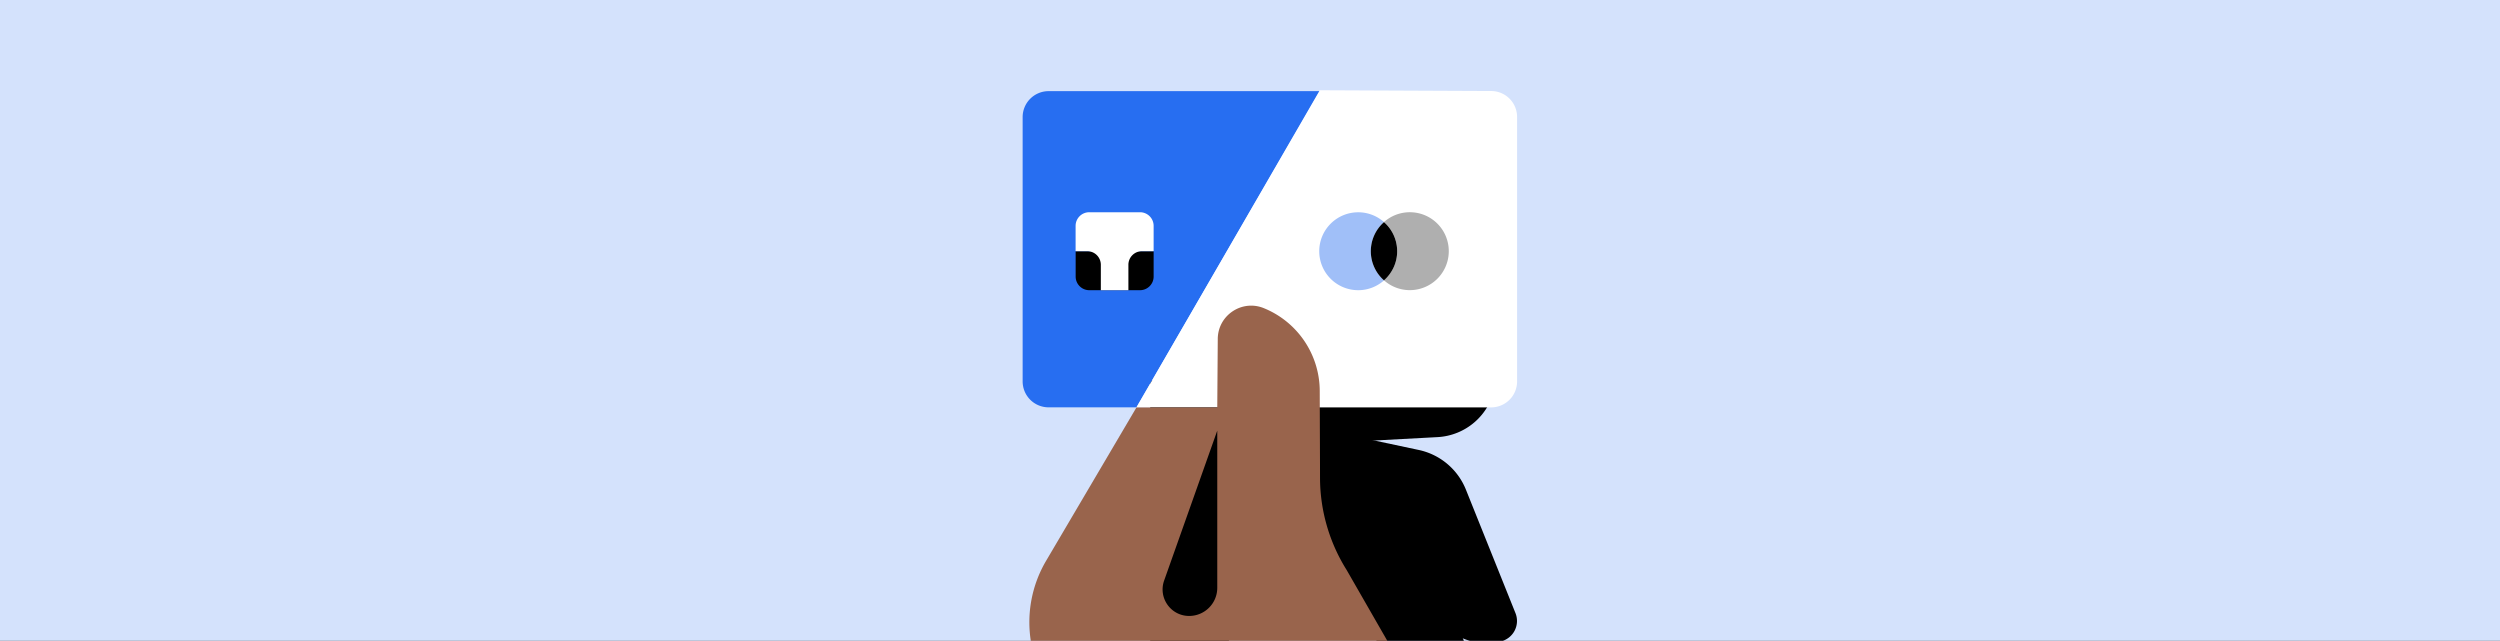
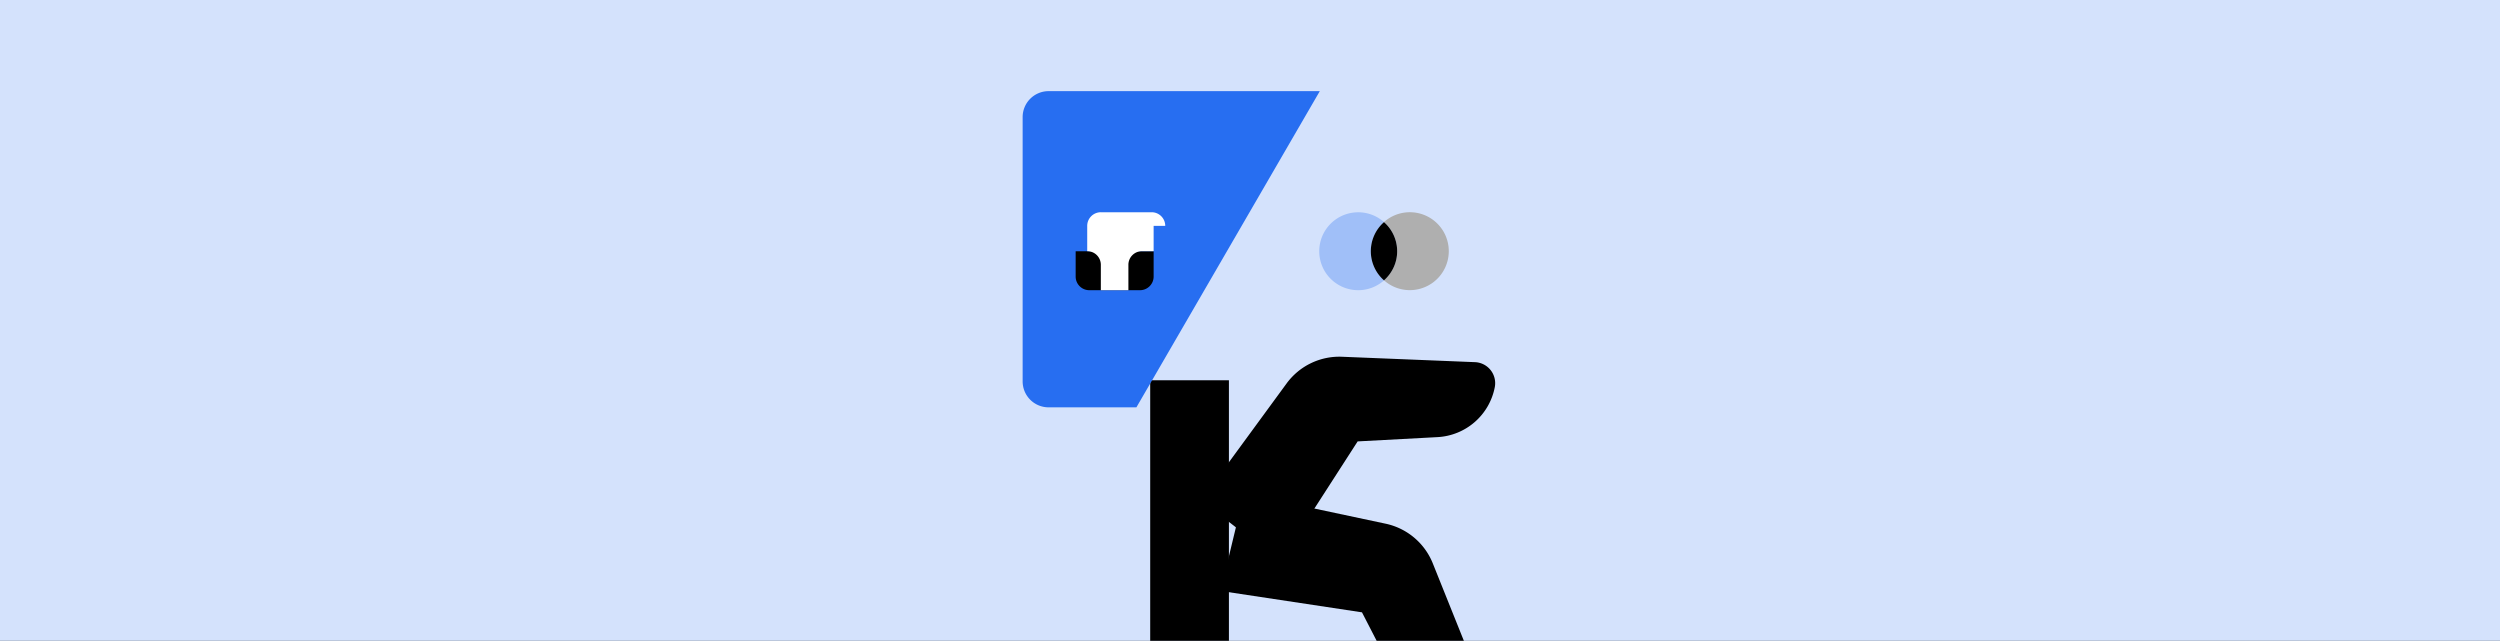
<svg xmlns="http://www.w3.org/2000/svg" width="554" height="142" fill="none">
  <rect width="100%" height="100%" fill="#333333" stroke="none" />
  <g clip-path="url(#a)">
    <g clip-path="url(#b)">
      <g clip-path="url(#c)">
        <path fill="#D4E2FC" d="M-158 0h885v142h-885z" />
      </g>
    </g>
    <path fill="#000" fill-rule="evenodd" d="m301.815 135.694-31.342-4.742 5.209-21.574 31.379 6.674a14.52 14.52 0 0 1 10.481 8.879l6.889 17.163h-19.318z" clip-rule="evenodd" />
-     <path fill="#000" d="m277.811 114.611 31.343 4.741 8.115 15.75a13.66 13.66 0 0 0 15.321 7.032 4.655 4.655 0 0 0 3.238-6.268L324.88 108.59a14.52 14.52 0 0 0-10.48-8.879l-31.379-6.674z" />
    <path fill="#000" d="m283.687 124.463 17.167-26.648 17.697-.949a13.67 13.67 0 0 0 12.697-11.083 4.663 4.663 0 0 0-4.384-5.529l-29.372-1.194a14.49 14.49 0 0 0-12.389 5.923l-18.953 25.885z" />
    <path fill="#000" d="M254.885 142.094h17.442V84.26h-17.442z" />
    <path fill="#276EF1" d="m292.467 20.197-40.641 70.069h-19.458a5.75 5.75 0 0 1-5.751-5.751V25.948a5.75 5.75 0 0 1 5.751-5.75h60.099Z" />
-     <path fill="#fff" d="M336.186 25.923v58.604a5.75 5.75 0 0 1-5.752 5.751h-78.595L292.466 20l37.993.172a5.745 5.745 0 0 1 5.727 5.751" />
    <path fill="#A0BFF9" d="m251.493 43.065-.012-.012zm.001.001v-.038l-.013.025z" />
    <path fill="#AFAFAF" d="M312.417 47.03a8.58 8.58 0 0 0-5.726 2.18 8.58 8.58 0 0 1 2.918 6.452 8.58 8.58 0 0 1-2.918 6.453 8.58 8.58 0 0 0 5.726 2.18 8.635 8.635 0 0 0 8.633-8.633 8.627 8.627 0 0 0-8.633-8.632" />
    <path fill="#A0BFF8" d="M303.784 55.675a8.58 8.58 0 0 1 2.919-6.453 8.58 8.58 0 0 0-5.727-2.18 8.635 8.635 0 0 0-8.633 8.633 8.635 8.635 0 0 0 8.633 8.632c2.205 0 4.2-.825 5.727-2.18-1.786-1.588-2.919-3.879-2.919-6.452" />
    <path fill="#000" d="M309.611 55.675a8.58 8.58 0 0 0-2.919-6.453 8.6 8.6 0 0 0-2.918 6.453 8.6 8.6 0 0 0 2.918 6.454c1.786-1.59 2.919-3.88 2.919-6.454m-71.245 0v5.616a3.02 3.02 0 0 0 3.017 3.017h11.244a3.023 3.023 0 0 0 3.018-3.017v-5.616z" />
-     <path fill="#fff" d="M255.644 50.047v5.615h-2.574a3.014 3.014 0 0 0-3.017 3.017v5.628h-6.108V58.68a3.014 3.014 0 0 0-3.017-3.017h-2.574v-5.615a3.024 3.024 0 0 1 3.029-3.017h11.244a3.02 3.02 0 0 1 3.017 3.017Z" />
-     <path fill="#99644C" fill-rule="evenodd" d="M292.517 105.819a38.54 38.54 0 0 0 5.899 20.491l9.065 15.784h-79.042a26.8 26.8 0 0 1 3.376-17.816L251.84 90.29h17.906l.111-15.208c.049-5.233 5.357-8.768 10.197-6.797a19.86 19.86 0 0 1 12.401 18.348c.012 4.13.026 7.985.038 11.204.014 3.662.024 6.501.024 7.982m-29.002 30.675a6.23 6.23 0 0 0 6.231-6.231V95.426l-11.773 33.224c-1.355 3.83 1.478 7.844 5.542 7.844" clip-rule="evenodd" />
+     <path fill="#fff" d="M255.644 50.047v5.615h-2.574a3.014 3.014 0 0 0-3.017 3.017v5.628h-6.108V58.68a3.014 3.014 0 0 0-3.017-3.017v-5.615a3.024 3.024 0 0 1 3.029-3.017h11.244a3.02 3.02 0 0 1 3.017 3.017Z" />
  </g>
  <defs>
    <clipPath id="a">
      <path fill="#fff" d="M0 0h554v142H0z" />
    </clipPath>
    <clipPath id="b">
      <path fill="#fff" d="M0 0h556v142H0z" />
    </clipPath>
    <clipPath id="c">
      <path fill="#fff" d="M0 0h554v142H0z" />
    </clipPath>
  </defs>
</svg>